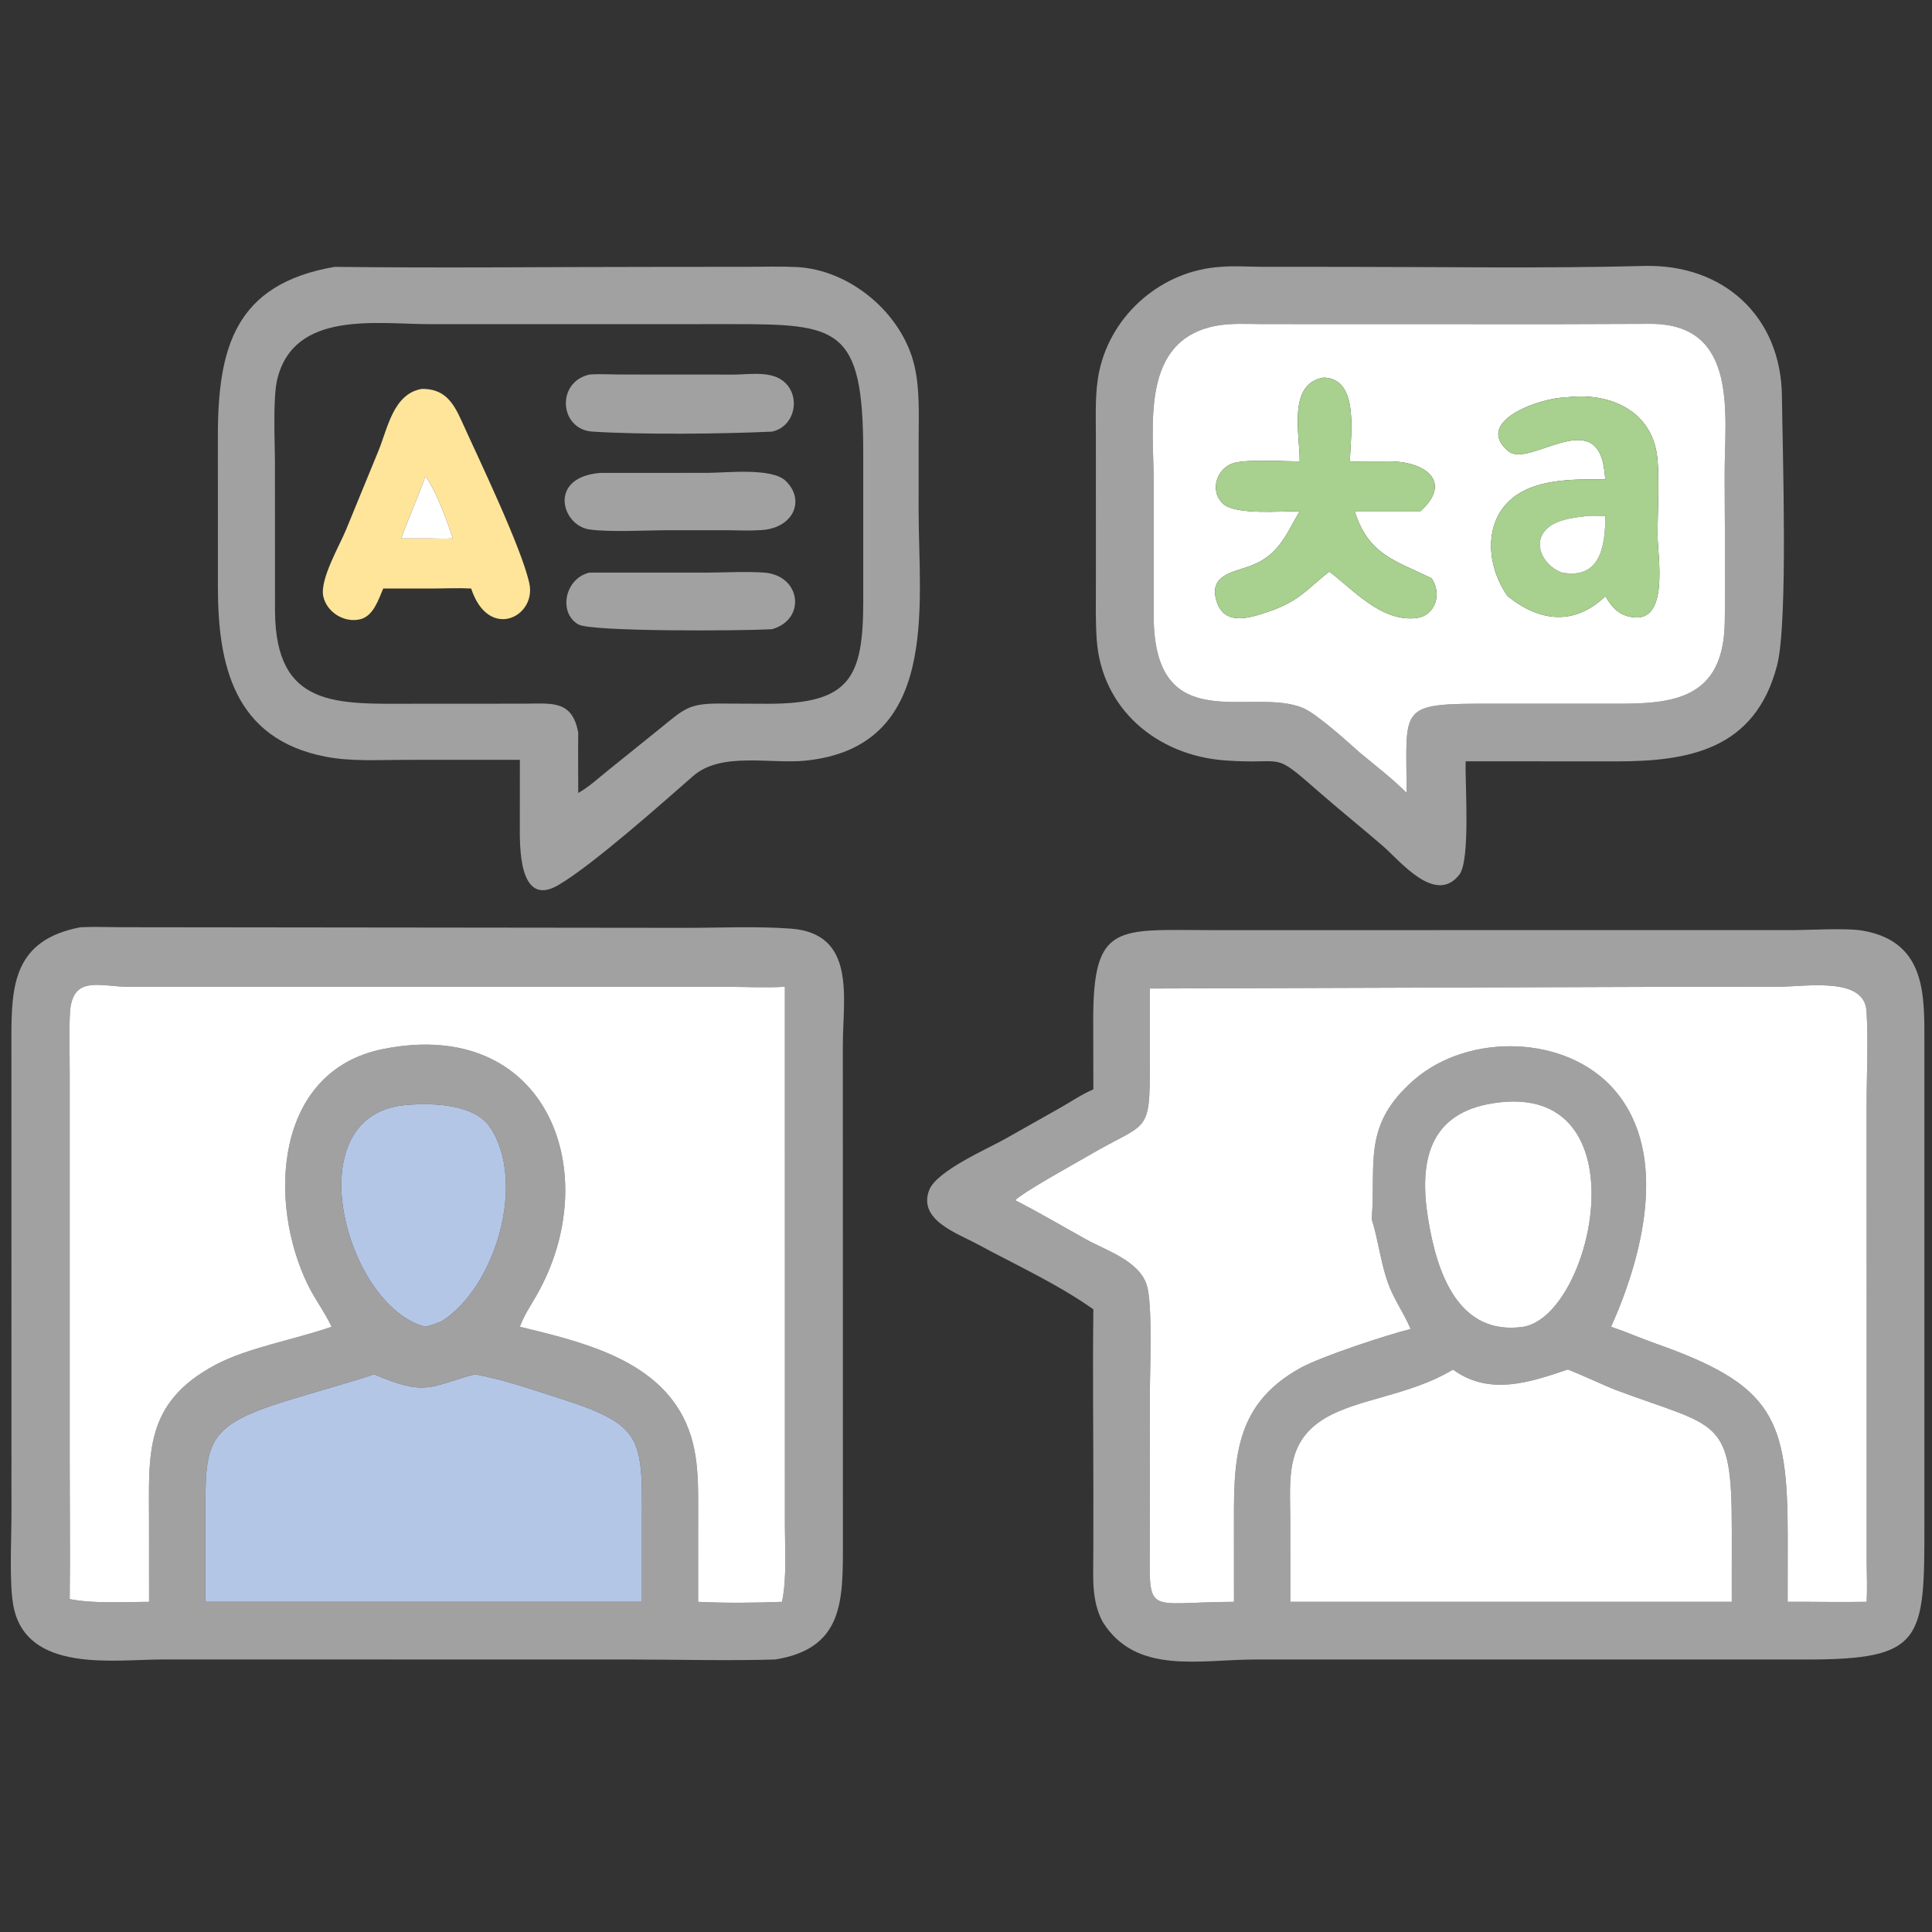
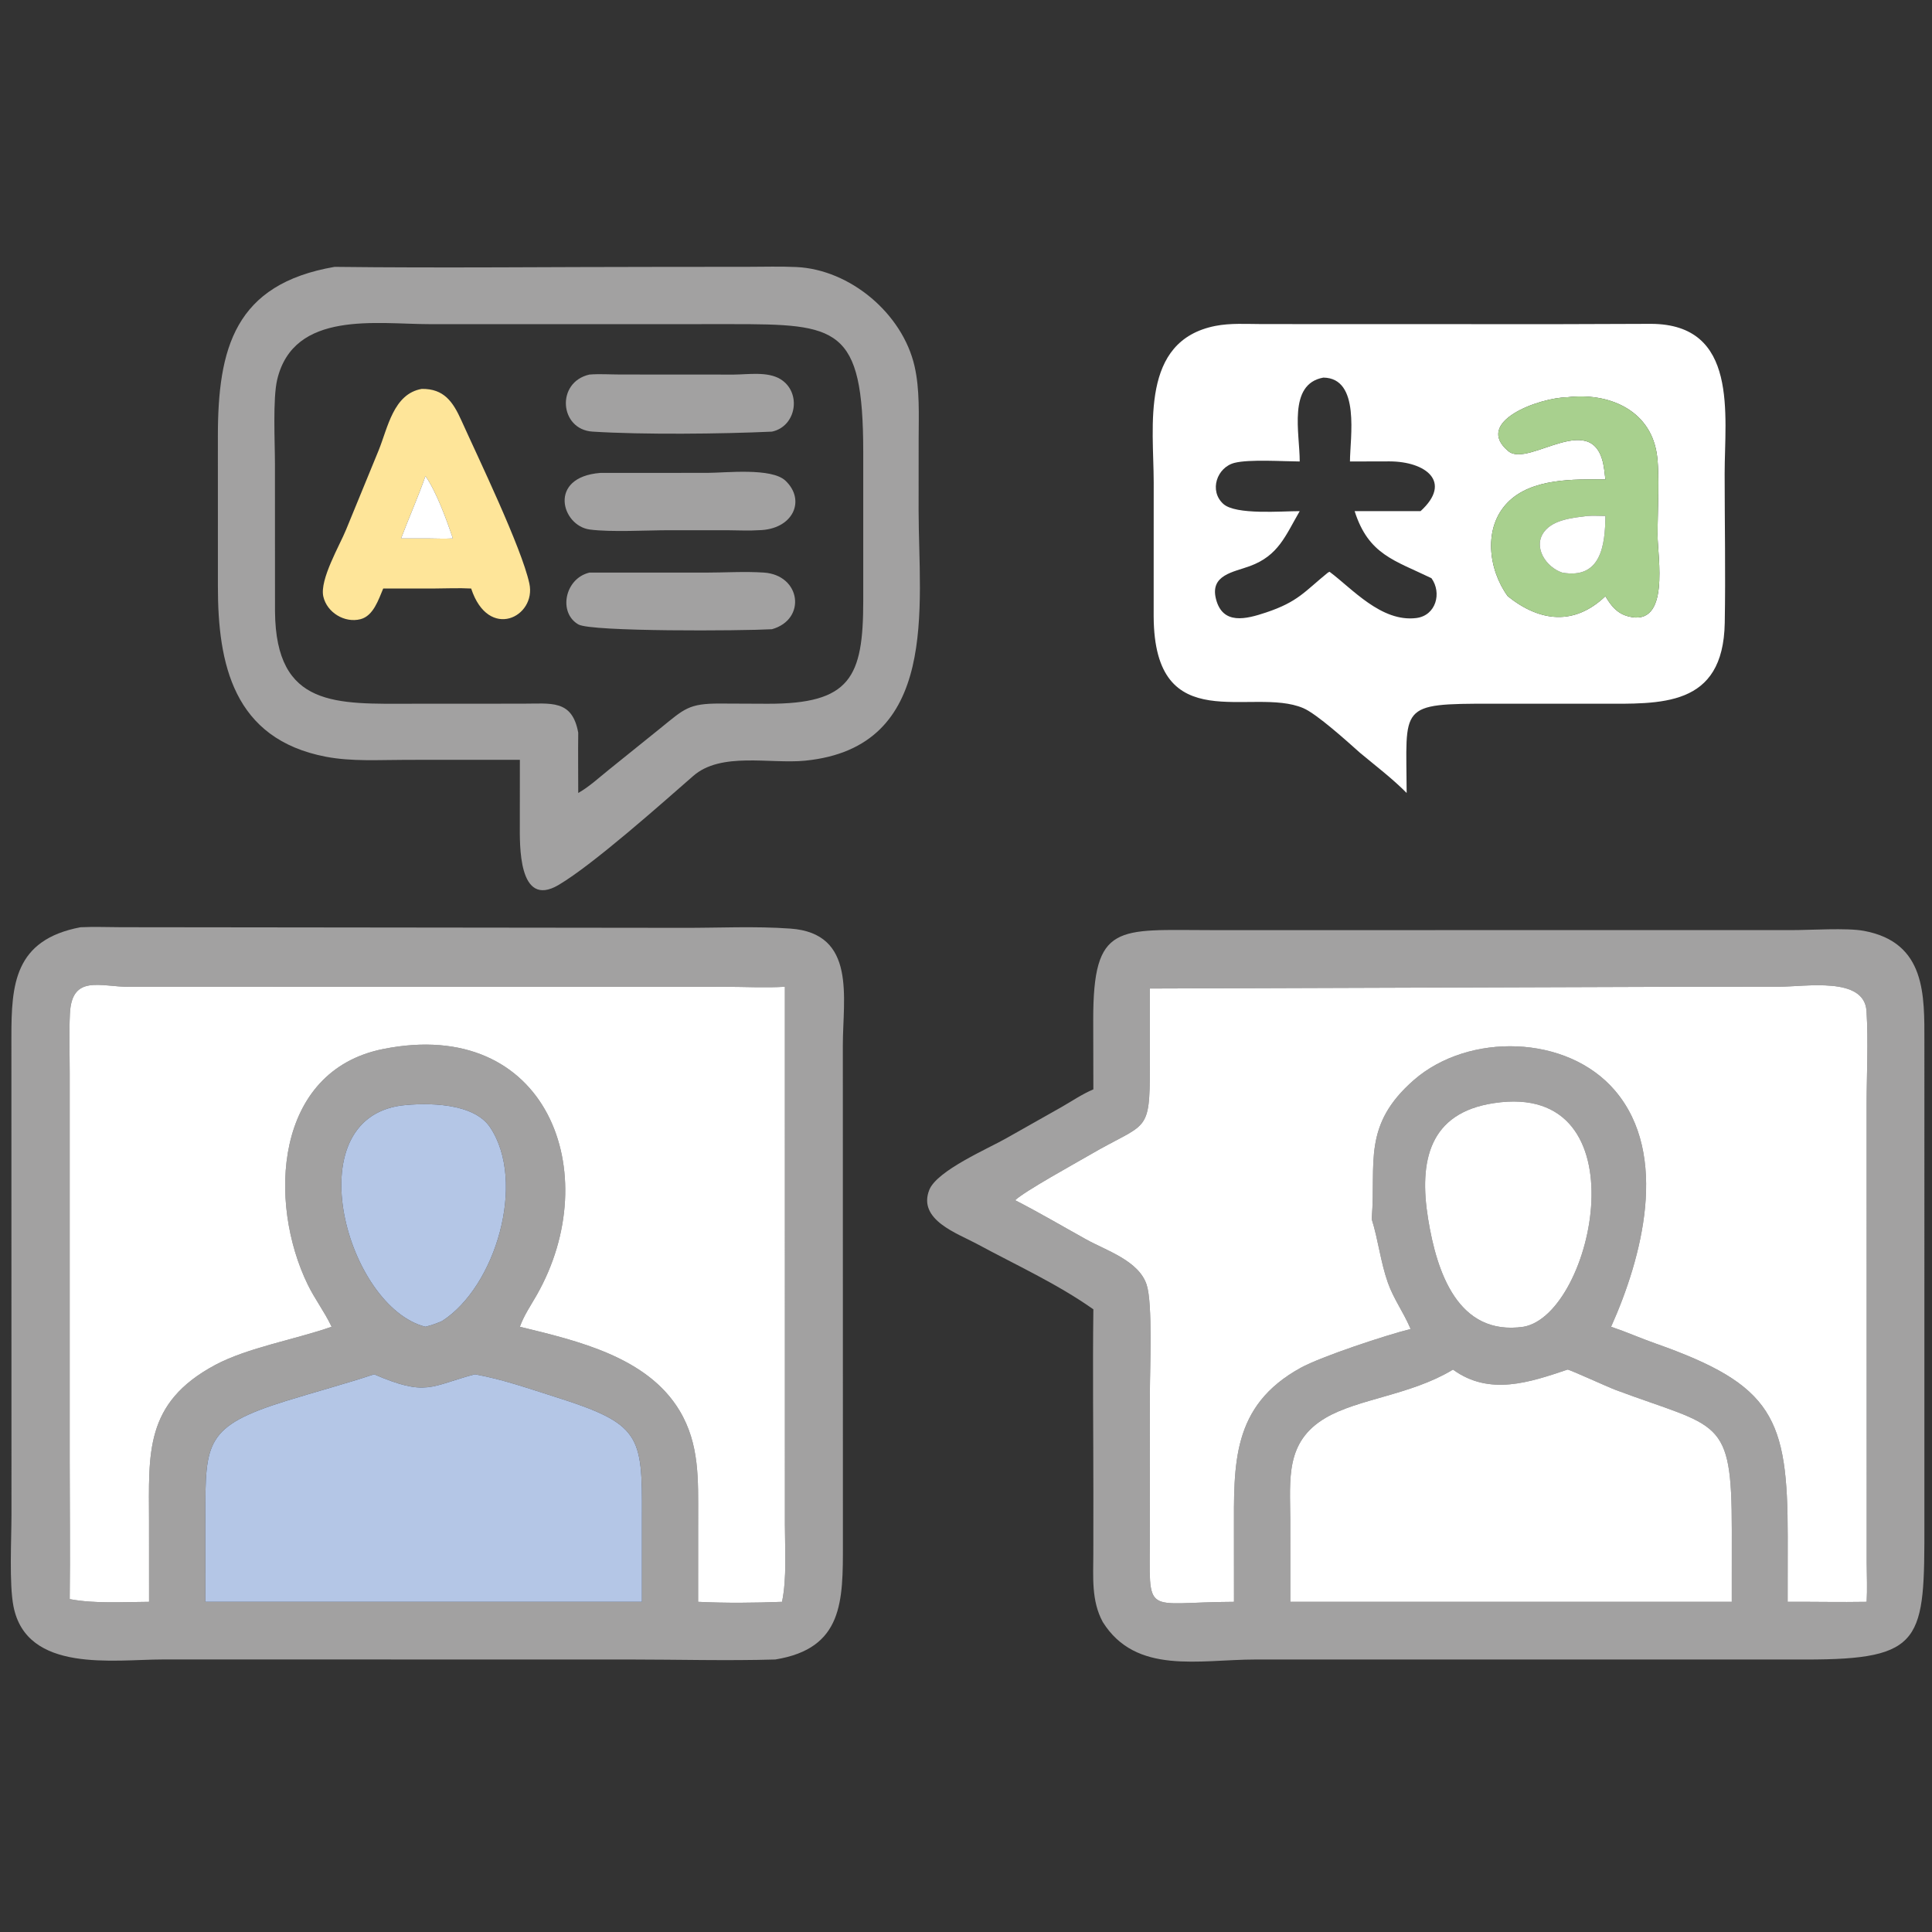
<svg xmlns="http://www.w3.org/2000/svg" width="1024" height="1024">
  <rect width="100%" height="100%" fill="#333333" stroke="none" />
-   <path fill="#A2A1A1" transform="scale(2 2)" d="M388.417 201.761C388.21 207.59 389.758 227.998 386.708 231.844C380.336 239.879 371.054 228.147 366.386 224.121C360.729 219.241 354.897 214.561 349.278 209.636C336.75 198.657 341.034 202.757 324.544 201.513C306.629 200.162 291.883 187.922 290.633 169.366C290.3 164.434 290.418 159.467 290.425 154.526L290.419 115.446C290.415 109.822 290.137 103.961 291.303 98.432C294.5 83.274 307.975 71.647 323.521 70.72C327.062 70.394 330.739 70.702 334.301 70.71L355.8 70.719C382.425 70.723 409.14 71.169 435.751 70.483C456.726 69.942 471.989 83.857 472.227 104.957C472.388 119.247 473.898 164.853 470.96 176.265C465.157 198.801 447.315 201.773 428.284 201.773L405.875 201.761L388.417 201.761ZM412.371 85.906L334.501 85.884C330.43 85.877 326.08 85.58 322.074 86.374C302.114 90.336 305.723 112.888 305.743 127.807L305.733 163.379C305.904 196.025 331.771 181.871 345.372 187.658C348.99 189.197 357.077 196.529 360.411 199.498C364.548 202.956 368.989 206.311 372.779 210.148C372.706 186.886 370.312 186.468 395.38 186.487L424.002 186.497C440.086 186.495 456.679 187.573 457.076 165.056C457.309 151.908 457.051 138.7 457.049 125.545C457.047 109.994 460.852 85.884 437.509 85.823L412.371 85.906Z" />
  <path fill="#A2A1A1" transform="scale(2 2)" d="M137.771 201.354L107.661 201.367C100.662 201.367 93.253 201.861 86.363 200.542C61.827 195.845 57.732 175.911 57.747 155.412L57.739 115.701C57.732 92.282 62.18 75.281 88.672 70.72C117.425 71.063 146.228 70.727 174.987 70.726L198.115 70.709C202.406 70.704 206.753 70.568 211.038 70.766C225.289 71.423 239.18 83.097 242.367 97.052C243.785 103.264 243.463 110.024 243.453 116.365L243.442 135.449C243.461 160.553 249.178 198.048 213.342 201.589C204.076 202.505 191.013 199.164 183.654 205.688C175.479 212.818 157.207 229.113 148.019 234.53C137.217 240.898 137.759 223.545 137.758 218.428L137.771 201.354ZM164.282 85.906L113.919 85.905C99.875 85.909 77.864 82.166 73.465 100.579C72.259 105.627 72.862 117.238 72.862 122.86L72.88 162.083C73.102 187.67 89.239 186.514 109.272 186.498L138.422 186.481C145.923 186.516 151.63 185.226 153.239 194.188C153.171 199.509 153.24 204.827 153.239 210.148C156.149 208.504 158.794 206.04 161.398 203.953L174.945 193.041C181.386 187.835 182.438 186.413 190.873 186.449L203.388 186.502C225.391 186.565 228.758 179.509 228.77 159.271L228.767 119.693C228.737 86.518 222.013 85.896 193.779 85.898L164.282 85.906Z" />
  <path fill="white" transform="scale(2 2)" d="M360.411 199.498C357.077 196.529 348.99 189.197 345.372 187.658C331.771 181.871 305.904 196.025 305.733 163.379L305.743 127.807C305.723 112.888 302.114 90.336 322.074 86.374C326.08 85.58 330.43 85.877 334.501 85.884L412.371 85.906L437.509 85.823C460.852 85.884 457.047 109.994 457.049 125.545C457.051 138.7 457.309 151.908 457.076 165.056C456.679 187.573 440.086 186.495 424.002 186.497L395.38 186.487C370.312 186.468 372.706 186.886 372.779 210.148C368.989 206.311 364.548 202.956 360.411 199.498ZM350.702 100.067C341.182 101.78 344.47 114.898 344.436 122.297C340.027 122.272 331.111 121.673 327.187 122.656C322.468 123.839 320.358 130.082 324.192 133.545C327.491 136.526 339.71 135.442 344.436 135.46C340.618 142.031 338.81 147.225 331.237 150.019C326.866 151.632 320.602 152.346 322.253 158.767C324.028 165.674 330.19 164.095 335.51 162.317C344.033 159.468 345.699 156.787 351.906 151.748L352.342 151.525C358.278 155.926 366.03 164.928 375.314 163.789C380.567 163.144 382.155 157.119 379.35 153.227C369.532 148.471 362.66 146.992 358.995 135.46L376.461 135.46C384.979 127.682 377.808 122.297 368.242 122.271L357.754 122.297C357.766 116.036 360.584 100.184 350.702 100.067ZM415.427 105.265C407.773 105.396 390.395 111.814 399.752 119.582C405.209 124.112 422.96 107.431 425.143 124.494L425.446 127.053C417.089 127.001 405.906 126.707 399.575 133.131C392.985 139.819 394.426 150.944 399.565 158.002C408.044 164.812 417.224 165.861 425.446 158.002C426.932 160.517 428.509 162.552 431.495 163.341C442.704 166.299 439.281 147.571 439.27 141.763C439.26 135.989 439.891 125.236 439.038 120.069C437.103 108.348 425.961 104.006 415.427 105.265Z" />
  <path fill="#A2A1A1" transform="scale(2 2)" d="M204.569 114.388C191.188 115.004 170.382 115.225 157.026 114.382C148.261 113.828 147.277 101.292 156.193 99.263C158.874 99.045 161.706 99.247 164.406 99.25L194.491 99.269C198.244 99.24 203.419 98.409 206.796 100.461C212.525 103.945 211.088 113.014 204.569 114.388Z" />
-   <path fill="#A8D08E" transform="scale(2 2)" d="M344.436 122.297C344.47 114.898 341.182 101.78 350.702 100.067C360.584 100.184 357.766 116.036 357.754 122.297L368.242 122.271C377.808 122.297 384.979 127.682 376.461 135.46L358.995 135.46C362.66 146.992 369.532 148.471 379.35 153.227C382.155 157.119 380.567 163.144 375.314 163.789C366.03 164.928 358.278 155.926 352.342 151.525L351.906 151.748C345.699 156.787 344.033 159.468 335.51 162.317C330.19 164.095 324.028 165.674 322.253 158.767C320.602 152.346 326.866 151.632 331.237 150.019C338.81 147.225 340.618 142.031 344.436 135.46C339.71 135.442 327.491 136.526 324.192 133.545C320.358 130.082 322.468 123.839 327.187 122.656C331.111 121.673 340.027 122.272 344.436 122.297Z" />
  <path fill="#FEE599" transform="scale(2 2)" d="M101.556 155.964C100.323 158.853 98.975 163.199 95.552 164.088C91.331 165.183 86.628 162.313 85.681 158.07C84.679 153.577 90.047 144.486 91.721 140.353L100.329 119.383C102.784 113.349 104.246 104.366 111.774 103.061C117.65 102.996 120.034 106.438 122.304 111.489C126.641 121.137 138.227 145.118 140.285 154.628C142.2 163.473 129.461 169.919 124.862 155.964C121.544 155.784 118.139 155.949 114.812 155.964L101.556 155.964ZM112.745 126.165C110.795 131.79 108.375 137.136 106.289 142.689L113.464 142.689C115.635 142.708 117.841 142.81 120.007 142.689C118.414 137.867 115.607 130.2 112.745 126.165Z" />
  <path fill="#A8D08E" transform="scale(2 2)" d="M425.446 127.053L425.143 124.494C422.96 107.431 405.209 124.112 399.752 119.582C390.395 111.814 407.773 105.396 415.427 105.265C425.961 104.006 437.103 108.348 439.038 120.069C439.891 125.236 439.26 135.989 439.27 141.763C439.281 147.571 442.704 166.299 431.495 163.341C428.509 162.552 426.932 160.517 425.446 158.002C417.224 165.861 408.044 164.812 399.565 158.002C394.426 150.944 392.985 139.819 399.575 133.131C405.906 126.707 417.089 127.001 425.446 127.053ZM420.64 136.734C416.934 137.215 411.718 137.647 409.244 140.889C406.11 144.998 409.773 150.363 414.009 151.748C424.205 153.559 425.396 144.614 425.446 136.734C423.862 136.727 422.216 136.626 420.64 136.734Z" />
  <path fill="#A2A1A1" transform="scale(2 2)" d="M200.99 140.512C198.442 140.695 195.785 140.528 193.226 140.525L177.485 140.514C171.369 140.513 162.04 141.082 156.308 140.331C148.842 139.354 145.067 126.466 159.059 125.328L187.454 125.314C192.249 125.315 204.45 123.876 208.162 127.394C213.66 132.606 210.163 140.392 200.99 140.512Z" />
  <path fill="white" transform="scale(2 2)" d="M106.289 142.689C108.375 137.136 110.795 131.79 112.745 126.165C115.607 130.2 118.414 137.867 120.007 142.689C117.841 142.81 115.635 142.708 113.464 142.689L106.289 142.689Z" />
  <path fill="white" transform="scale(2 2)" d="M414.009 151.748C409.773 150.363 406.11 144.998 409.244 140.889C411.718 137.647 416.934 137.215 420.64 136.734C422.216 136.626 423.862 136.727 425.446 136.734C425.396 144.614 424.205 153.559 414.009 151.748Z" />
  <path fill="#A2A1A1" transform="scale(2 2)" d="M204.569 166.751C196.667 167.195 156.729 167.455 153.283 165.487C147.893 162.41 149.638 153.316 156.193 151.748L186.848 151.749C191.979 151.75 197.307 151.4 202.409 151.736C212.263 152.385 213.8 164.159 204.569 166.751Z" />
  <path fill="#A2A1A1" transform="scale(2 2)" d="M205.457 439.784C192.646 440.16 179.699 439.787 166.875 439.786L43.166 439.776C30.2 439.783 7.058 443.464 3.572 425.695C2.403 419.734 3.039 407.948 3.04 401.452L3.02 274.793C3.017 260.898 3.804 249.067 21.321 245.733C24.901 245.551 28.578 245.719 32.168 245.721L181.006 245.886C190.511 245.915 199.975 245.406 209.478 246.087C227.056 247.348 223.362 264.495 223.36 277.05L223.38 409.105C223.391 424.309 223.506 436.864 205.457 439.784ZM39.502 424.499L39.494 403.25C39.475 385.228 38.156 371.817 57.036 361.724C65.663 357.112 78.434 354.935 87.87 351.605L87.731 351.306C85.94 347.564 83.403 344.212 81.578 340.473C70.89 318.573 72.708 283.787 101.503 278.007C145.063 269.264 160.581 310.99 142.225 343.222C140.645 345.996 138.857 348.576 137.771 351.605C153.147 355.349 171.532 359.622 180.068 373.797C185.45 382.734 185.015 392.256 185.017 402.331L185.007 424.499C192.29 424.865 199.974 424.787 207.248 424.499C208.547 418.209 208.007 410.453 208.007 404.023L207.999 261.502C202.816 261.806 197.492 261.517 192.291 261.509L34.291 261.527C26.592 261.526 19.042 258.144 18.53 268.606C18.277 273.778 18.469 279.045 18.468 284.226L18.468 387.299C18.469 399.454 18.62 411.626 18.47 423.779C25.201 425.057 32.665 424.516 39.502 424.499ZM99.144 364.203C91.483 366.744 83.663 368.825 75.95 371.216C54.295 377.931 54.424 382.207 54.423 401.877L54.433 424.499L170.119 424.499L170.123 401.613C170.22 380.378 169.785 377.335 147.16 370.198C140.186 367.998 133.047 365.474 125.838 364.203C114.003 367.342 113.113 370.218 99.144 364.203ZM106.289 292.976C78.195 296.887 92.032 346.396 112.745 351.605C114.286 351.216 115.677 350.738 117.132 350.099C131.359 341.027 139.556 313.218 129.878 298.742C125.506 292.201 113.194 292.179 106.289 292.976Z" />
  <path fill="#A2A1A1" transform="scale(2 2)" d="M289.752 288.693L289.715 270.219C289.702 244.424 296.158 246.485 320.933 246.492L474.663 246.488C479.843 246.494 489.43 245.846 493.942 246.683C510.464 249.748 509.986 263.819 509.983 276.266L509.982 403.588C510.02 434.776 509.792 439.824 478.436 439.791L332.678 439.788C317.782 439.801 301.057 443.904 292.244 429.846C289.183 424.196 289.734 417.942 289.743 411.725L289.755 395.749C289.755 379.501 289.548 363.228 289.752 346.983C280.224 340.241 269.223 335.236 258.961 329.681C253.752 326.86 243.139 323.296 246.265 315.349C248.298 310.179 262.023 304.328 266.708 301.633L281.225 293.435C284.026 291.84 286.785 289.941 289.752 288.693ZM445.883 261.502L304.728 261.97L304.727 282.611C304.726 300.775 303.956 297.214 288.89 306.008C285.2 308.162 271.524 315.677 269.027 318.07C275.425 321.343 281.574 324.976 287.852 328.461C293.209 331.436 301.821 334.106 303.883 340.499C305.493 345.495 304.737 362.664 304.734 368.884L304.72 406.66C304.716 428.937 302.674 424.573 327.021 424.499L327.011 406.074C327.004 388.14 326.281 372.599 344.698 362.486C350.187 359.472 367.252 353.846 373.824 352.197L373.69 351.878C371.939 347.781 369.313 344.197 367.811 339.951C365.843 334.386 365.266 328.629 363.512 323.059L363.547 322.641C364.67 308.221 360.98 298.152 374.725 286.19C389.181 273.61 415.331 274.132 428.008 289.042C442.468 306.047 435.131 333.371 426.957 351.605C430.926 352.945 434.76 354.642 438.712 356.035C469.918 367.038 473.775 375.771 473.762 407.14L473.744 424.499C480.721 424.46 487.708 424.621 494.682 424.499C494.871 421.059 494.718 417.596 494.696 414.152L494.675 292.895C494.677 284.667 495.156 276.148 494.644 267.952C494.067 258.718 478.567 261.491 471.443 261.491L445.883 261.502ZM395.917 292.335C378.724 294.9 375.985 307.669 378.454 322.954C380.748 337.15 386.366 354.134 403.755 351.605C422.418 348.282 435.641 286.277 395.917 292.335ZM415.427 362.953C405.451 366.305 394.734 370.014 385.05 362.953L384.772 363.123C373.783 369.7 359.903 370.691 351.313 375.739C340.537 382.071 341.903 391.945 341.935 402.651L341.942 424.499L382.375 424.499L458.935 424.499L458.945 405.345C458.95 375.299 455.607 378.602 428.124 368.335C426.022 367.549 416.142 363.014 415.427 362.953Z" />
  <path fill="white" transform="scale(2 2)" d="M87.87 351.605C78.434 354.935 65.663 357.112 57.036 361.724C38.156 371.817 39.475 385.228 39.494 403.25L39.502 424.499C32.665 424.516 25.201 425.057 18.47 423.779C18.62 411.626 18.469 399.454 18.468 387.299L18.468 284.226C18.469 279.045 18.277 273.778 18.53 268.606C19.042 258.144 26.592 261.526 34.291 261.527L192.291 261.509C197.492 261.517 202.816 261.806 207.999 261.502L208.007 404.023C208.007 410.453 208.547 418.209 207.248 424.499C199.974 424.787 192.29 424.865 185.007 424.499L185.017 402.331C185.015 392.256 185.45 382.734 180.068 373.797C171.532 359.622 153.147 355.349 137.771 351.605C138.857 348.576 140.645 345.996 142.225 343.222C160.581 310.99 145.063 269.264 101.503 278.007C72.708 283.787 70.89 318.573 81.578 340.473C83.403 344.212 85.94 347.564 87.731 351.306L87.87 351.605Z" />
  <path fill="white" transform="scale(2 2)" d="M304.728 261.97L445.883 261.502L471.443 261.491C478.567 261.491 494.067 258.718 494.644 267.952C495.156 276.148 494.677 284.667 494.675 292.895L494.696 414.152C494.718 417.596 494.871 421.059 494.682 424.499C487.708 424.621 480.721 424.46 473.744 424.499L473.762 407.14C473.775 375.771 469.918 367.038 438.712 356.035C434.76 354.642 430.926 352.945 426.957 351.605C435.131 333.371 442.468 306.047 428.008 289.042C415.331 274.132 389.181 273.61 374.725 286.19C360.98 298.152 364.67 308.221 363.547 322.641L363.512 323.059C365.266 328.629 365.843 334.386 367.811 339.951C369.313 344.197 371.939 347.781 373.69 351.878L373.824 352.197C367.252 353.846 350.187 359.472 344.698 362.486C326.281 372.599 327.004 388.14 327.011 406.074L327.021 424.499C302.674 424.573 304.716 428.937 304.72 406.66L304.734 368.884C304.737 362.664 305.493 345.495 303.883 340.499C301.821 334.106 293.209 331.436 287.852 328.461C281.574 324.976 275.425 321.343 269.027 318.07C271.524 315.677 285.2 308.162 288.89 306.008C303.956 297.214 304.726 300.775 304.727 282.611L304.728 261.97Z" />
  <path fill="white" transform="scale(2 2)" d="M403.755 351.605C386.366 354.134 380.748 337.15 378.454 322.954C375.985 307.669 378.724 294.9 395.917 292.335C435.641 286.277 422.418 348.282 403.755 351.605Z" />
  <path fill="#B4C6E6" transform="scale(2 2)" d="M112.745 351.605C92.032 346.396 78.195 296.887 106.289 292.976C113.194 292.179 125.506 292.201 129.878 298.742C139.556 313.218 131.359 341.027 117.132 350.099C115.677 350.738 114.286 351.216 112.745 351.605Z" />
  <path fill="white" transform="scale(2 2)" d="M385.05 362.953C394.734 370.014 405.451 366.305 415.427 362.953C416.142 363.014 426.022 367.549 428.124 368.335C455.607 378.602 458.95 375.299 458.945 405.345L458.935 424.499L382.375 424.499L341.942 424.499L341.935 402.651C341.903 391.945 340.537 382.071 351.313 375.739C359.903 370.691 373.783 369.7 384.772 363.123L385.05 362.953Z" />
  <path fill="#B4C6E6" transform="scale(2 2)" d="M54.433 424.499L54.423 401.877C54.424 382.207 54.295 377.931 75.95 371.216C83.663 368.825 91.483 366.744 99.144 364.203C113.113 370.218 114.003 367.342 125.838 364.203C133.047 365.474 140.186 367.998 147.16 370.198C169.785 377.335 170.22 380.378 170.123 401.613L170.119 424.499L54.433 424.499Z" />
</svg>